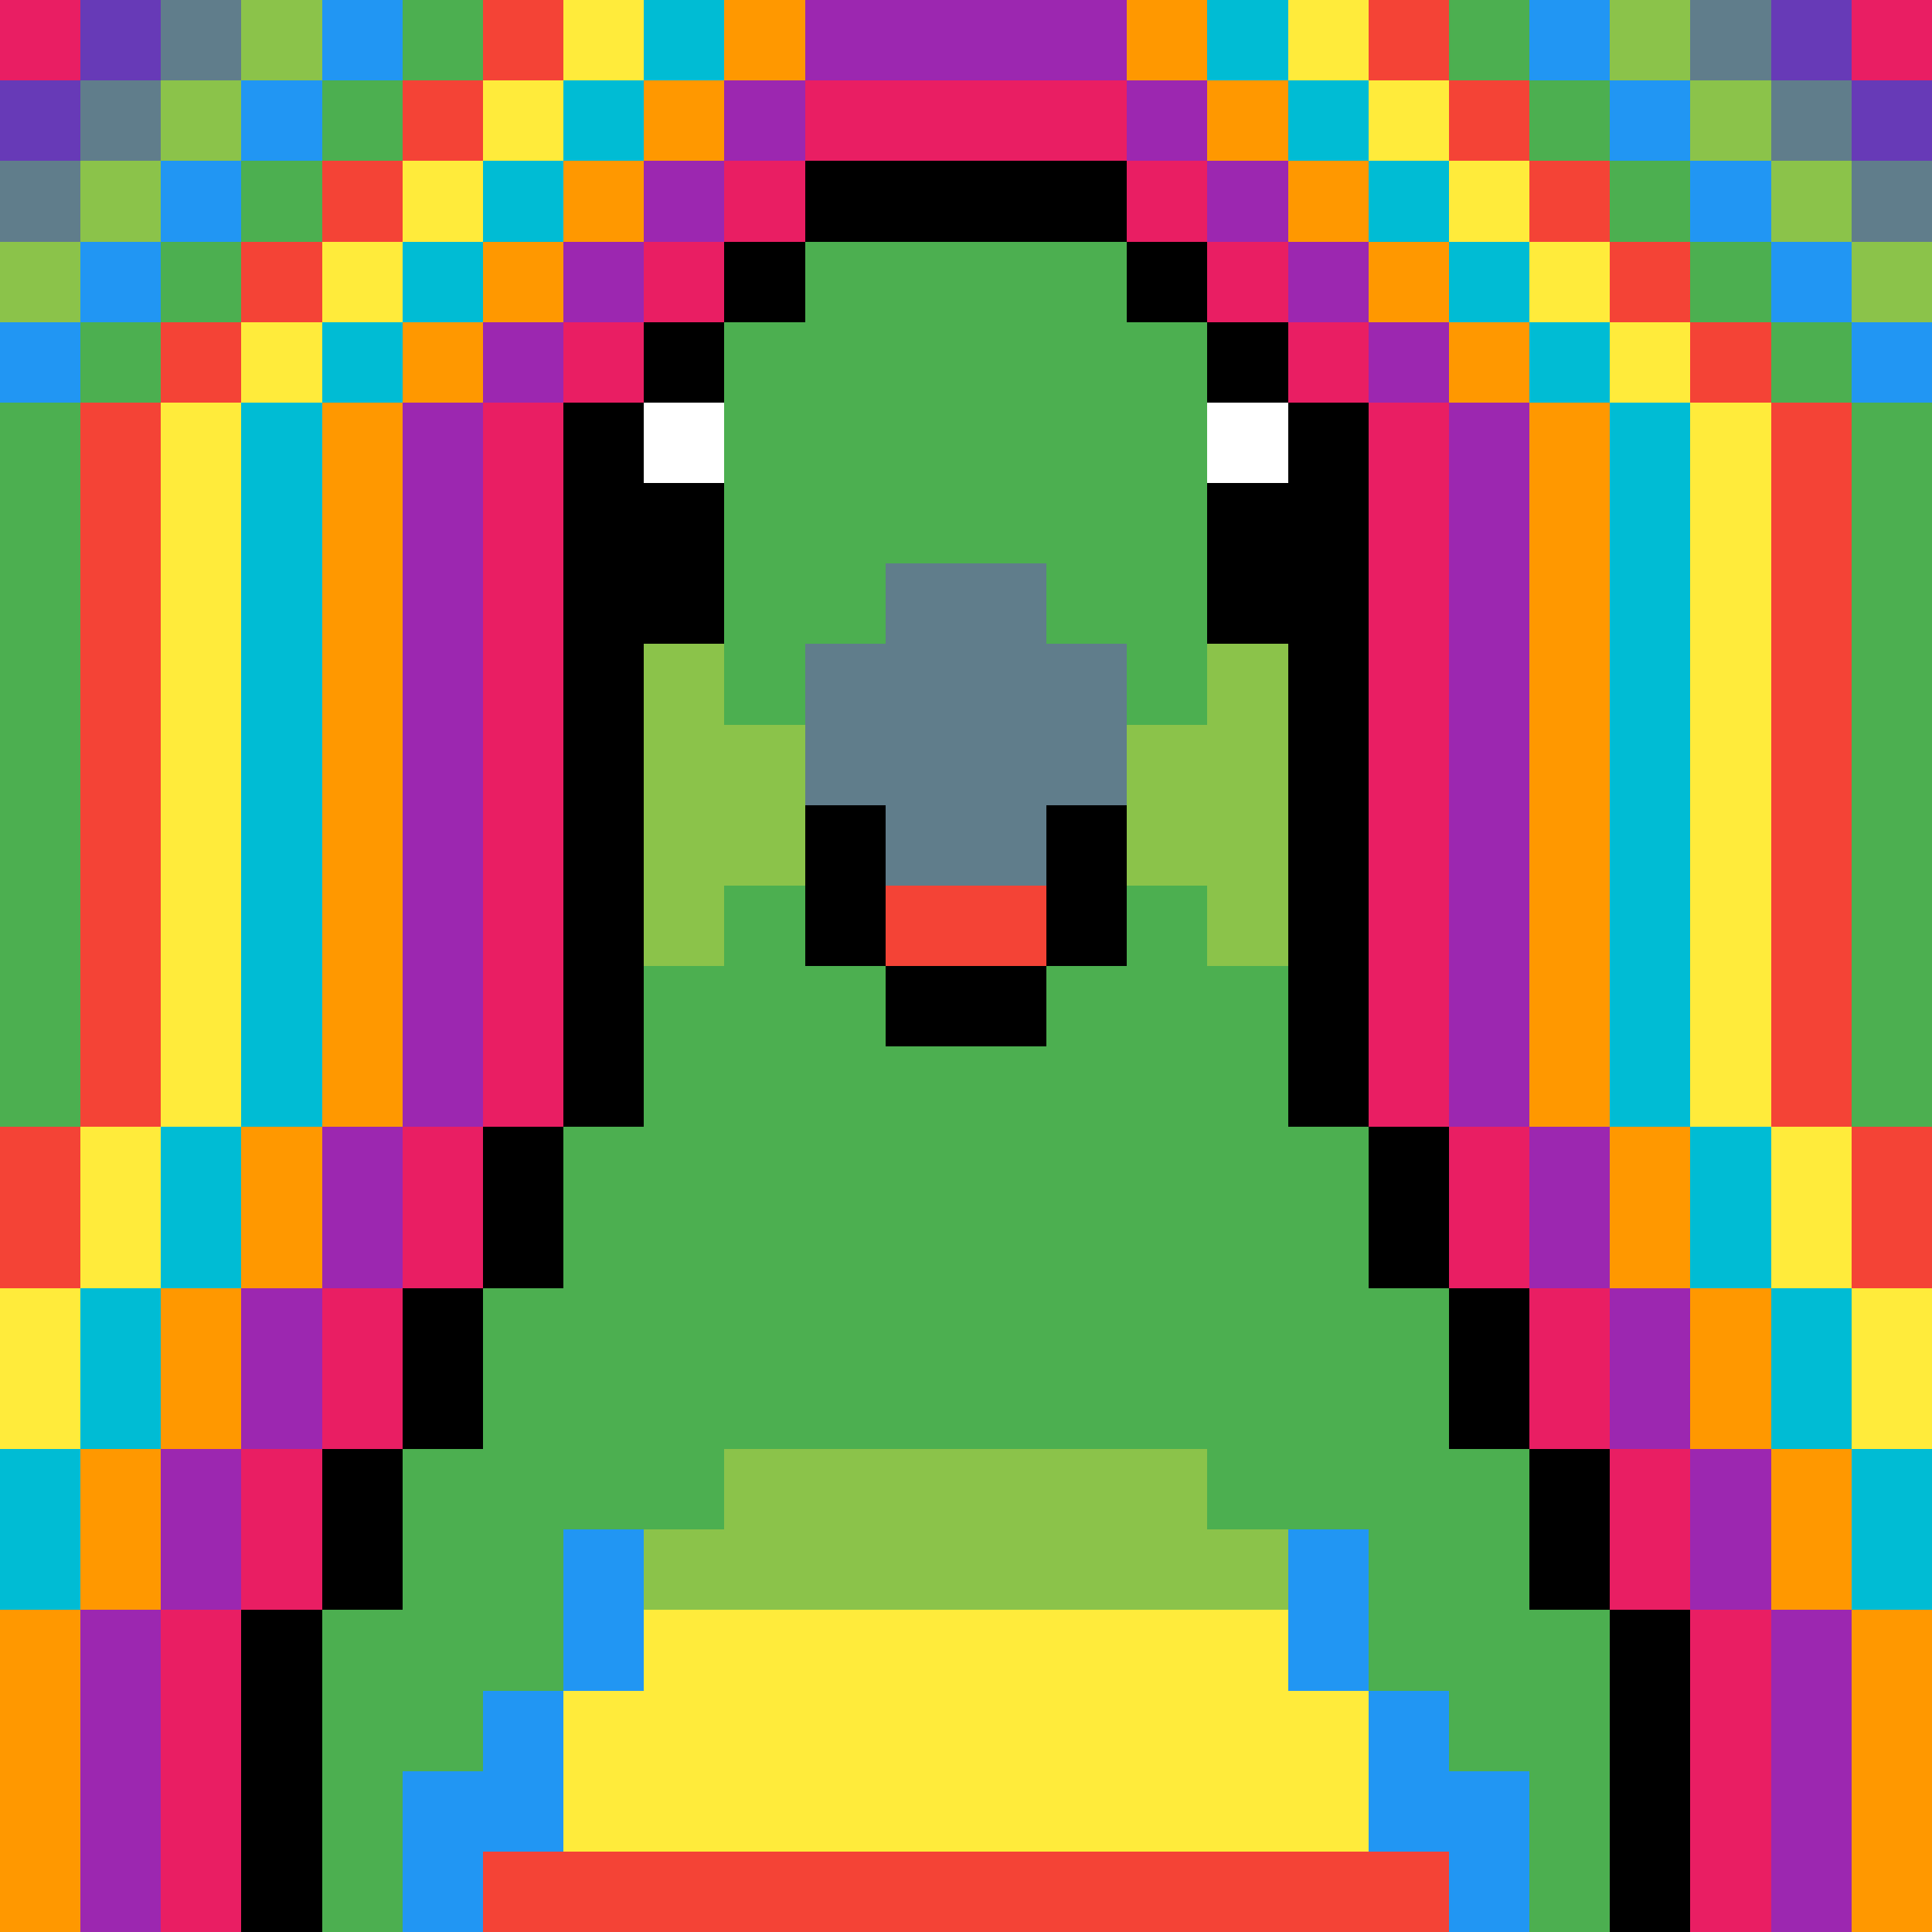
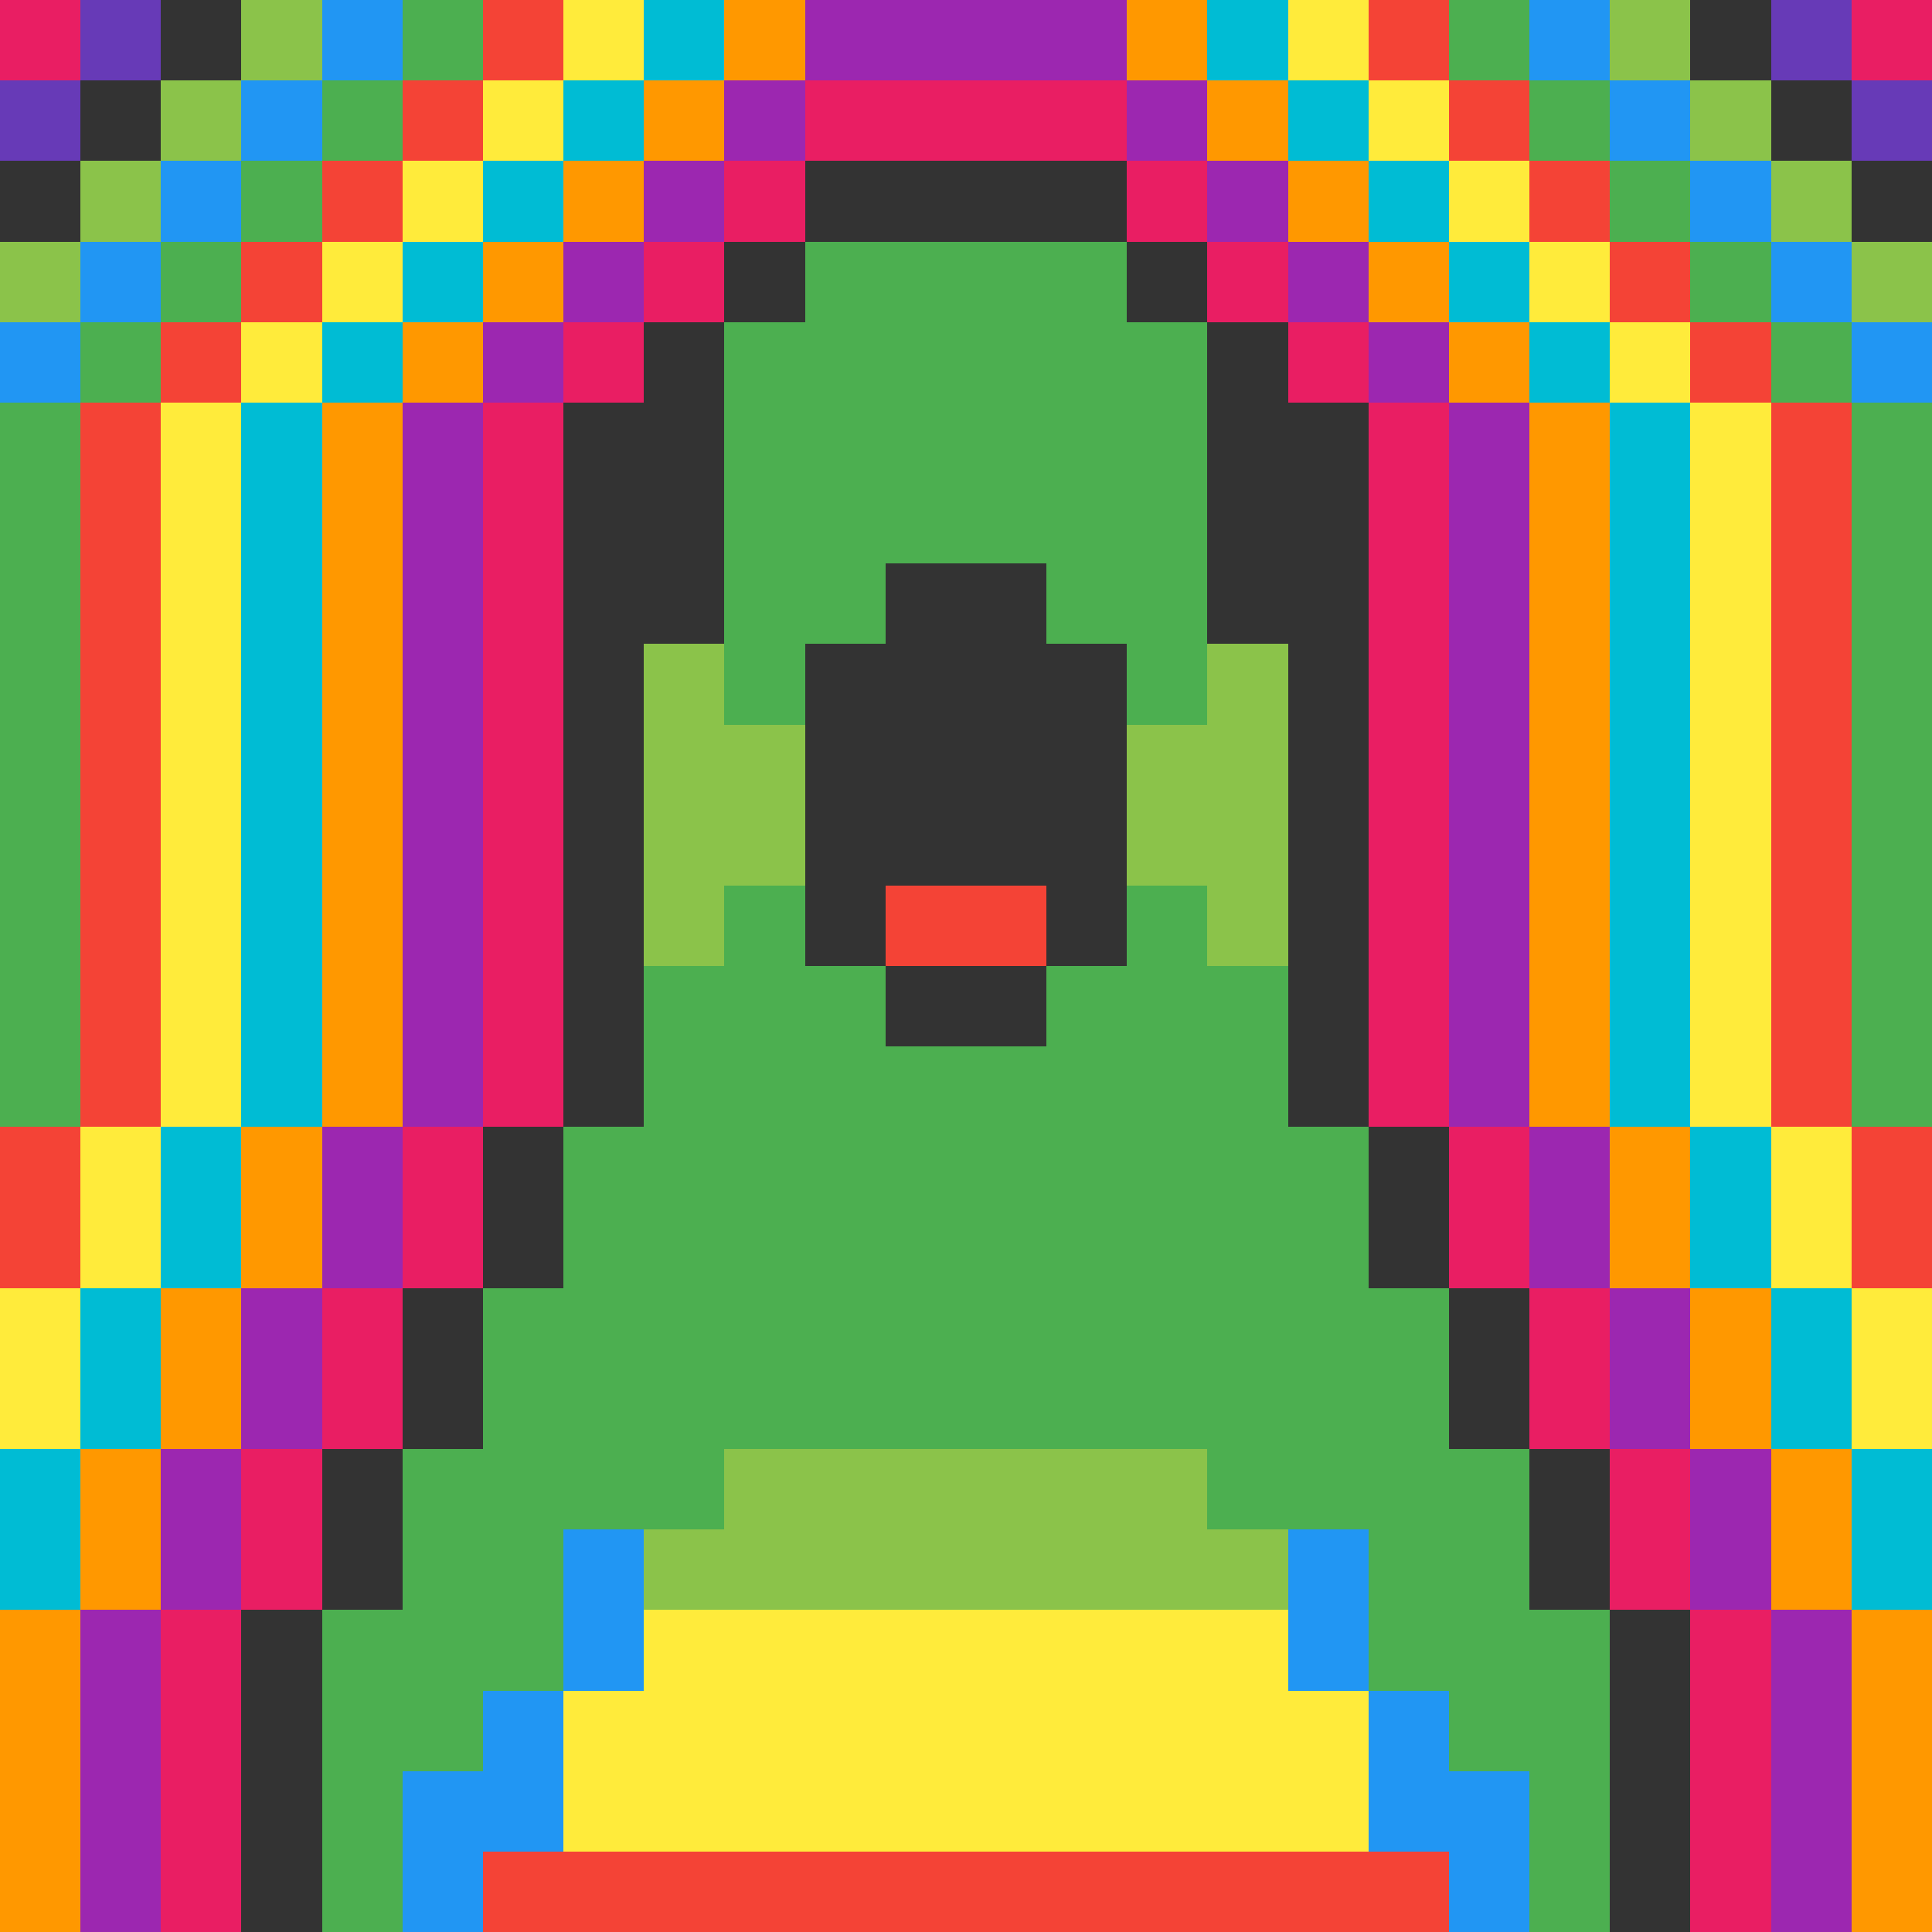
<svg xmlns="http://www.w3.org/2000/svg" viewBox="0 -0.5 24 23.999" width="960" height="960" preserveAspectRatio="none" shape-rendering="crispEdges">
  <rect x="0" y="-0.5" width="24" height="23.999" fill="#333333" stroke="none" />
-   <path stroke="#000000" d="M10 2h4M9 3h1M14 3h1M8 4h1M15 4h1M7 5h1M16 5h1M7 6h2M15 6h2M7 7h2M15 7h2M7 8h1M16 8h1M7 9h1M16 9h1M7 10h1M10 10h1M13 10h1M16 10h1M7 11h1M10 11h1M13 11h1M16 11h1M7 12h1M11 12h2M16 12h1M7 13h1M16 13h1M6 14h1M17 14h1M6 15h1M17 15h1M5 16h1M18 16h1M5 17h1M18 17h1M4 18h1M19 18h1M4 19h1M19 19h1M3 20h1M20 20h1M3 21h1M20 21h1M3 22h1M20 22h1M3 23h1M20 23h1" />
  <path stroke="#00bcd4" d="M8 0h1M15 0h1M7 1h1M16 1h1M6 2h1M17 2h1M5 3h1M18 3h1M4 4h1M19 4h1M3 5h1M20 5h1M3 6h1M20 6h1M3 7h1M20 7h1M3 8h1M20 8h1M3 9h1M20 9h1M3 10h1M20 10h1M3 11h1M20 11h1M3 12h1M20 12h1M3 13h1M20 13h1M2 14h1M21 14h1M2 15h1M21 15h1M1 16h1M22 16h1M1 17h1M22 17h1M0 18h1M23 18h1M0 19h1M23 19h1" />
  <path stroke="#2196f3" d="M4 0h1M19 0h1M3 1h1M20 1h1M2 2h1M21 2h1M1 3h1M22 3h1M0 4h1M23 4h1M7 19h1M16 19h1M7 20h1M16 20h1M6 21h1M17 21h1M5 22h2M17 22h2M5 23h1M18 23h1" />
  <path stroke="#4caf50" d="M5 0h1M18 0h1M4 1h1M19 1h1M3 2h1M20 2h1M2 3h1M10 3h4M21 3h1M1 4h1M9 4h6M22 4h1M0 5h1M9 5h6M23 5h1M0 6h1M9 6h6M23 6h1M0 7h1M9 7h2M13 7h2M23 7h1M0 8h1M9 8h1M14 8h1M23 8h1M0 9h1M23 9h1M0 10h1M23 10h1M0 11h1M9 11h1M14 11h1M23 11h1M0 12h1M8 12h3M13 12h3M23 12h1M0 13h1M8 13h8M23 13h1M7 14h10M7 15h10M6 16h12M6 17h12M5 18h4M15 18h4M5 19h2M17 19h2M4 20h3M17 20h3M4 21h2M18 21h2M4 22h1M19 22h1M4 23h1M19 23h1" />
-   <path stroke="#607d8b" d="M2 0h1M21 0h1M1 1h1M22 1h1M0 2h1M23 2h1M11 7h2M10 8h4M10 9h4M11 10h2" />
  <path stroke="#673ab7" d="M1 0h1M22 0h1M0 1h1M23 1h1" />
  <path stroke="#8bc34a" d="M3 0h1M20 0h1M2 1h1M21 1h1M1 2h1M22 2h1M0 3h1M23 3h1M8 8h1M15 8h1M8 9h2M14 9h2M8 10h2M14 10h2M8 11h1M15 11h1M9 18h6M8 19h8" />
  <path stroke="#9c27b0" d="M10 0h4M9 1h1M14 1h1M8 2h1M15 2h1M7 3h1M16 3h1M6 4h1M17 4h1M5 5h1M18 5h1M5 6h1M18 6h1M5 7h1M18 7h1M5 8h1M18 8h1M5 9h1M18 9h1M5 10h1M18 10h1M5 11h1M18 11h1M5 12h1M18 12h1M5 13h1M18 13h1M4 14h1M19 14h1M4 15h1M19 15h1M3 16h1M20 16h1M3 17h1M20 17h1M2 18h1M21 18h1M2 19h1M21 19h1M1 20h1M22 20h1M1 21h1M22 21h1M1 22h1M22 22h1M1 23h1M22 23h1" />
  <path stroke="#e91e63" d="M0 0h1M23 0h1M10 1h4M9 2h1M14 2h1M8 3h1M15 3h1M7 4h1M16 4h1M6 5h1M17 5h1M6 6h1M17 6h1M6 7h1M17 7h1M6 8h1M17 8h1M6 9h1M17 9h1M6 10h1M17 10h1M6 11h1M17 11h1M6 12h1M17 12h1M6 13h1M17 13h1M5 14h1M18 14h1M5 15h1M18 15h1M4 16h1M19 16h1M4 17h1M19 17h1M3 18h1M20 18h1M3 19h1M20 19h1M2 20h1M21 20h1M2 21h1M21 21h1M2 22h1M21 22h1M2 23h1M21 23h1" />
  <path stroke="#f44336" d="M6 0h1M17 0h1M5 1h1M18 1h1M4 2h1M19 2h1M3 3h1M20 3h1M2 4h1M21 4h1M1 5h1M22 5h1M1 6h1M22 6h1M1 7h1M22 7h1M1 8h1M22 8h1M1 9h1M22 9h1M1 10h1M22 10h1M1 11h1M11 11h2M22 11h1M1 12h1M22 12h1M1 13h1M22 13h1M0 14h1M23 14h1M0 15h1M23 15h1M6 23h12" />
  <path stroke="#ff9800" d="M9 0h1M14 0h1M8 1h1M15 1h1M7 2h1M16 2h1M6 3h1M17 3h1M5 4h1M18 4h1M4 5h1M19 5h1M4 6h1M19 6h1M4 7h1M19 7h1M4 8h1M19 8h1M4 9h1M19 9h1M4 10h1M19 10h1M4 11h1M19 11h1M4 12h1M19 12h1M4 13h1M19 13h1M3 14h1M20 14h1M3 15h1M20 15h1M2 16h1M21 16h1M2 17h1M21 17h1M1 18h1M22 18h1M1 19h1M22 19h1M0 20h1M23 20h1M0 21h1M23 21h1M0 22h1M23 22h1M0 23h1M23 23h1" />
  <path stroke="#ffeb3b" d="M7 0h1M16 0h1M6 1h1M17 1h1M5 2h1M18 2h1M4 3h1M19 3h1M3 4h1M20 4h1M2 5h1M21 5h1M2 6h1M21 6h1M2 7h1M21 7h1M2 8h1M21 8h1M2 9h1M21 9h1M2 10h1M21 10h1M2 11h1M21 11h1M2 12h1M21 12h1M2 13h1M21 13h1M1 14h1M22 14h1M1 15h1M22 15h1M0 16h1M23 16h1M0 17h1M23 17h1M8 20h8M7 21h10M7 22h10" />
-   <path stroke="#ffffff" d="M8 5h1M15 5h1" />
</svg>